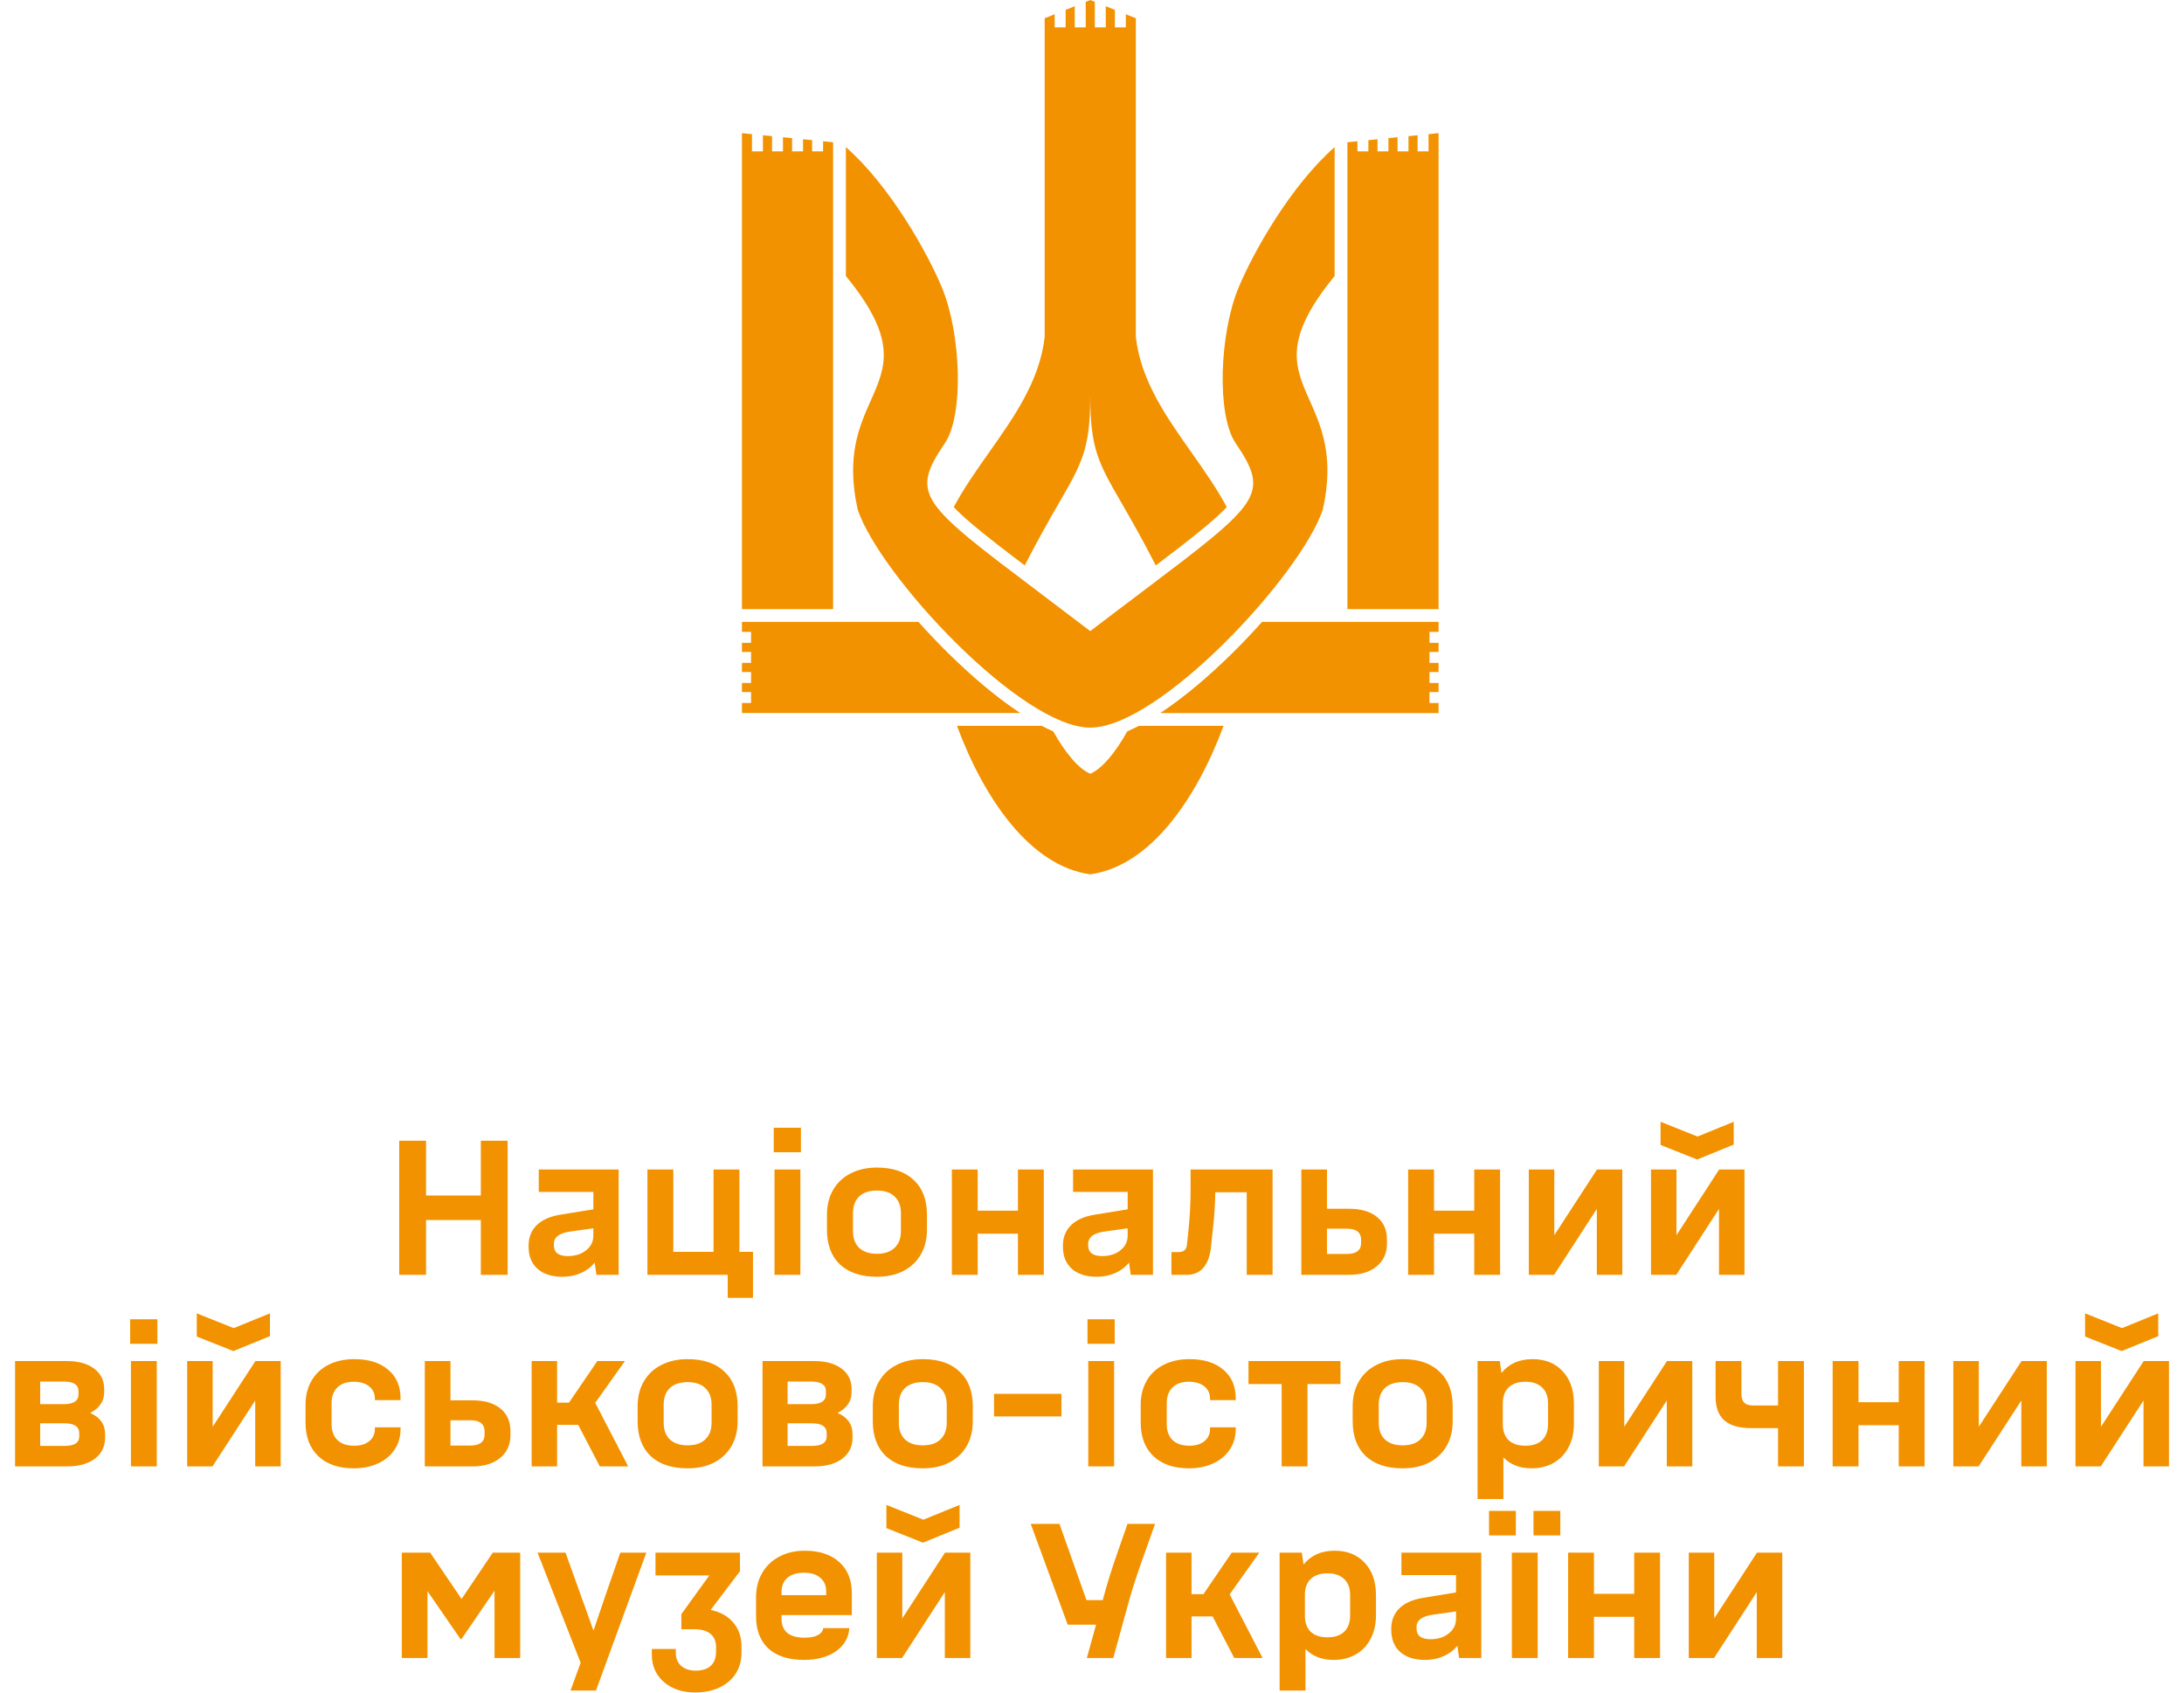
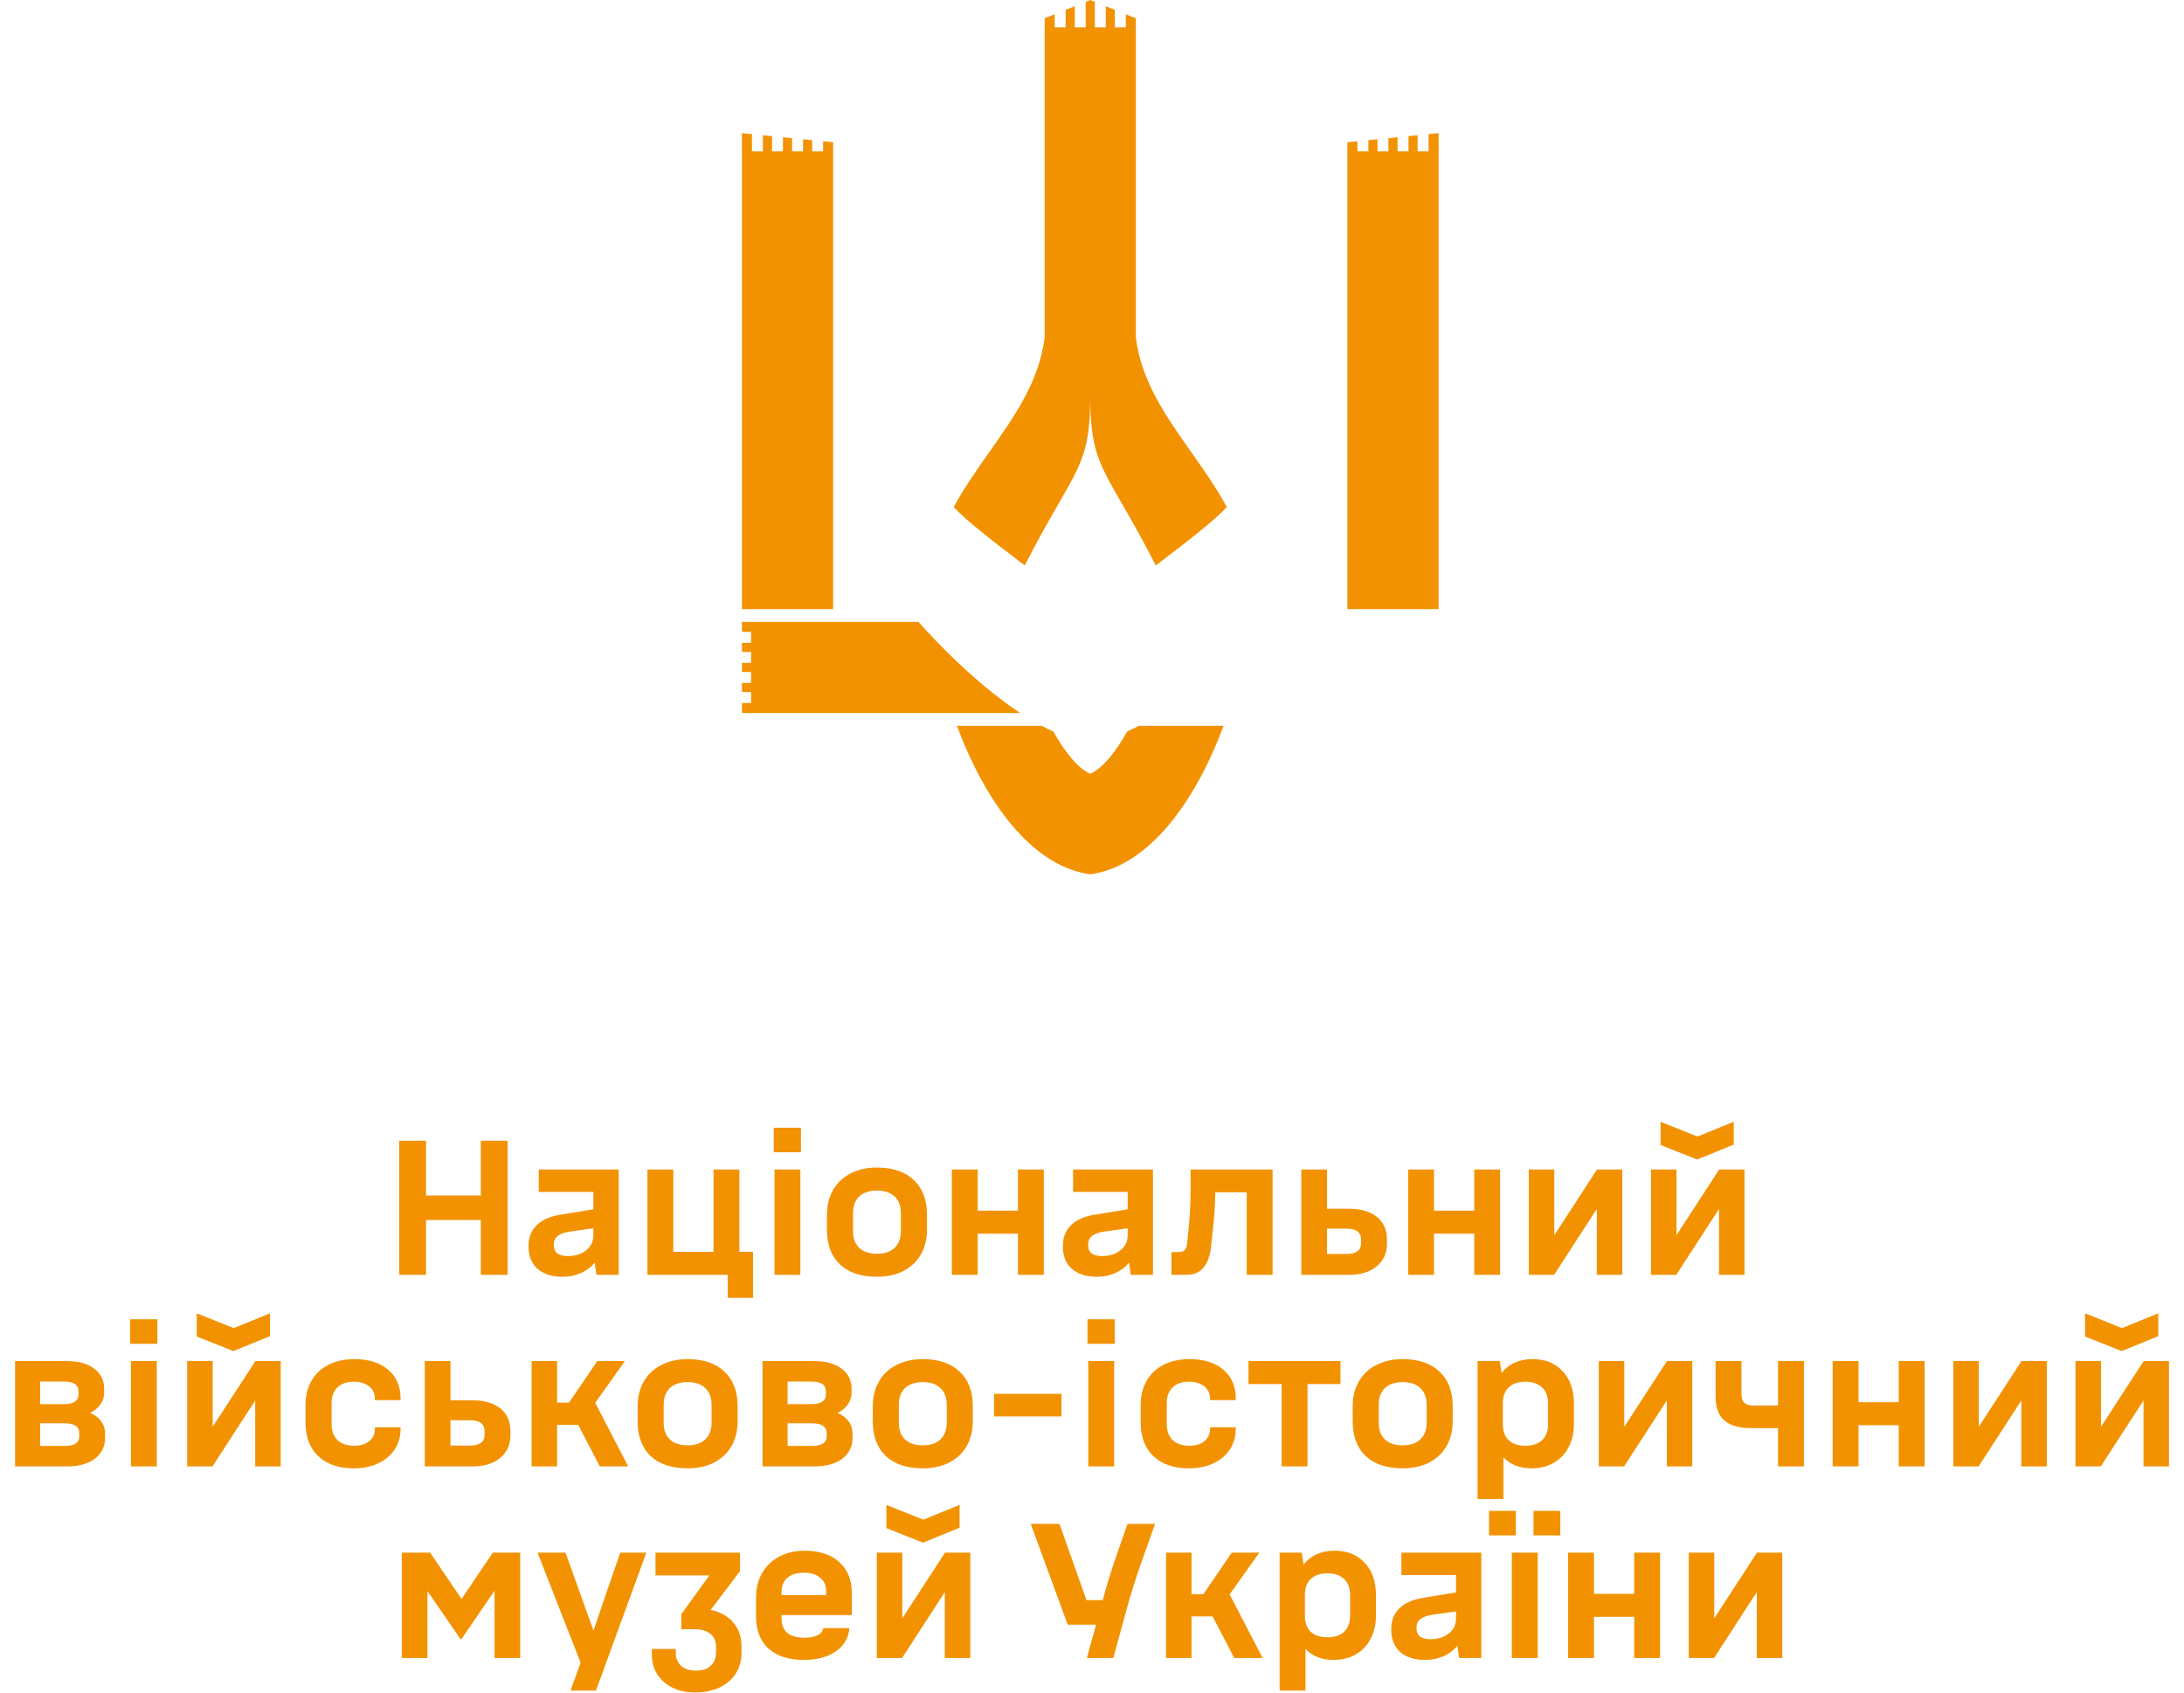
<svg xmlns="http://www.w3.org/2000/svg" width="627" height="486" viewBox="0 0 627 486" fill="none">
  <path d="M299.911 5.236L302.791 4.084V7.854H305.932V2.828L308.55 1.781V7.854H311.692V0.524L312.996 0.002L312.999 0V0.001L313 0.001L314.309 0.524V7.854H317.45V1.781L320.068 2.828V7.854H323.21V4.085L326.089 5.236V96.791C327.533 109.301 334.772 119.568 342.025 129.853C345.653 134.999 349.285 140.15 352.195 145.588C349.445 148.485 345.206 152.029 338.991 156.849C336.811 158.54 334.425 160.359 331.814 162.338C327.822 154.545 324.596 148.948 322.018 144.476L322.017 144.475L322.016 144.474C315.321 132.859 313 128.834 313 113.613L312.999 113.612C312.999 128.833 310.679 132.859 303.983 144.473C301.405 148.945 298.178 154.542 294.185 162.337C291.574 160.359 289.188 158.539 287.008 156.848C280.793 152.028 276.554 148.484 273.804 145.587C276.714 140.149 280.346 134.999 283.975 129.852C291.228 119.566 298.468 109.298 299.911 96.786V5.236Z" fill="#F39200" />
  <path d="M213 38.221L215.881 38.509V43.456H219.022V38.823L221.64 39.085V43.456H224.781V39.399L227.399 39.661V43.456H230.541V39.975L233.158 40.237V43.456H236.3V40.551L239.178 40.839L239.178 174.869H213V38.221Z" fill="#F39200" />
  <path d="M395.461 39.974V43.456H398.602V39.66L401.22 39.398V43.456H404.361V39.084L406.979 38.823V43.456H410.12V38.508L413 38.221V174.869H386.822V40.838L389.702 40.55V43.456H392.843V40.236L395.461 39.974Z" fill="#F39200" />
-   <path d="M410.381 184.555H413V187.173H410.381V190.314H413V192.932H410.381V196.073H413V198.691H410.381V201.832H413V204.712H333.105C339.984 200.172 347.211 194.02 353.956 187.349C356.843 184.493 359.655 181.528 362.329 178.534H413V181.413H410.381V184.555Z" fill="#F39200" />
  <path d="M215.618 184.555V181.414H213.001V178.533H263.672C266.345 181.527 269.158 184.492 272.044 187.348C278.789 194.019 286.017 200.17 292.895 204.711H213.001V201.832H215.618V198.691H213.001V196.073H215.618V192.932H213.001V190.314H215.618L215.618 187.173H213.001V184.555H215.618Z" fill="#F39200" />
  <path d="M274.725 208.376H299.047C300.165 208.964 301.279 209.503 302.385 209.985C305.789 216.077 309.571 220.658 312.999 222.143C312.959 222.143 313.026 222.144 313 222.144C316.429 220.659 320.21 216.078 323.615 209.985C324.721 209.503 325.835 208.964 326.952 208.377H351.274C343.471 229.412 330.169 248.667 313 251.013L313 250.981C312.998 250.315 313.001 251.012 312.999 251.012C295.831 248.666 282.529 229.412 274.725 208.376Z" fill="#F39200" />
-   <path d="M379.756 146.335C373.314 165.337 332.777 208.9 313 208.9L312.999 208.9C293.222 208.9 252.685 165.336 246.243 146.334C242.832 131.072 246.663 122.474 249.978 115.03C254.329 105.262 257.794 97.484 242.842 79.246V42.231C255.553 53.417 266.317 72.608 270.484 82.722C275.875 95.811 276.777 119.11 271.266 127.225C261.203 142.042 264.285 144.369 298.121 169.905C302.542 173.242 307.488 176.975 312.999 181.184L313 181.185C318.511 176.976 323.457 173.243 327.878 169.906C361.714 144.37 364.796 142.043 354.733 127.225C349.222 119.11 350.124 95.812 355.515 82.723C359.682 72.609 370.446 53.418 383.157 42.232V79.247C368.205 97.485 371.67 105.263 376.021 115.031C379.336 122.474 383.167 131.073 379.756 146.335Z" fill="#F39200" />
  <path d="M122.309 327.5V343.23H138.039V327.5H145.739V366H138.039V350.27H122.309V366H114.609V327.5H122.309ZM161.49 366.55C158.447 366.55 156.063 365.798 154.34 364.295C152.617 362.755 151.755 360.647 151.755 357.97V357.53C151.755 355.22 152.525 353.295 154.065 351.755C155.642 350.215 157.915 349.207 160.885 348.73L170.345 347.19V342.185H154.67V335.75H177.605V366H171.225L170.73 362.48C169.667 363.8 168.328 364.808 166.715 365.505C165.138 366.202 163.397 366.55 161.49 366.55ZM159.015 357.585C159.015 358.575 159.345 359.327 160.005 359.84C160.702 360.353 161.692 360.61 162.975 360.61C165.138 360.61 166.898 360.06 168.255 358.96C169.648 357.86 170.345 356.448 170.345 354.725V352.635L163.69 353.57C160.573 354.01 159.015 355.183 159.015 357.09V357.585ZM185.872 335.75H193.297V359.4H204.847V335.75H212.272V359.4H216.177V372.6H208.917V366H185.872V335.75ZM229.778 335.75V366H222.353V335.75H229.778ZM229.943 323.76V330.8H222.133V323.76H229.943ZM251.764 366.55C247.217 366.55 243.679 365.377 241.149 363.03C238.655 360.647 237.409 357.31 237.409 353.02V348.73C237.409 346.017 237.995 343.652 239.169 341.635C240.342 339.582 242.01 338.005 244.174 336.905C246.337 335.768 248.867 335.2 251.764 335.2C256.31 335.2 259.83 336.392 262.324 338.775C264.854 341.122 266.119 344.44 266.119 348.73V353.02C266.119 355.733 265.532 358.117 264.359 360.17C263.185 362.187 261.517 363.763 259.354 364.9C257.19 366 254.66 366.55 251.764 366.55ZM244.889 353.46C244.889 355.513 245.475 357.108 246.649 358.245C247.859 359.382 249.564 359.95 251.764 359.95C253.964 359.95 255.65 359.382 256.824 358.245C258.034 357.108 258.639 355.513 258.639 353.46V348.29C258.639 346.237 258.034 344.642 256.824 343.505C255.65 342.368 253.964 341.8 251.764 341.8C249.564 341.8 247.859 342.368 246.649 343.505C245.475 344.642 244.889 346.237 244.889 348.29V353.46ZM280.685 335.75V347.575H292.235V335.75H299.66V366H292.235V354.175H280.685V366H273.26V335.75H280.685ZM314.888 366.55C311.845 366.55 309.462 365.798 307.738 364.295C306.015 362.755 305.153 360.647 305.153 357.97V357.53C305.153 355.22 305.923 353.295 307.463 351.755C309.04 350.215 311.313 349.207 314.283 348.73L323.743 347.19V342.185H308.068V335.75H331.003V366H324.623L324.128 362.48C323.065 363.8 321.727 364.808 320.113 365.505C318.537 366.202 316.795 366.55 314.888 366.55ZM312.413 357.585C312.413 358.575 312.743 359.327 313.403 359.84C314.1 360.353 315.09 360.61 316.373 360.61C318.537 360.61 320.297 360.06 321.653 358.96C323.047 357.86 323.743 356.448 323.743 354.725V352.635L317.088 353.57C313.972 354.01 312.413 355.183 312.413 357.09V357.585ZM336.301 359.455H338.446C339.839 359.455 340.609 358.758 340.756 357.365L341.196 353.185C341.599 349.262 341.801 345.393 341.801 341.58V335.75H365.341V366H357.916V342.295H348.896C348.859 345.632 348.621 349.243 348.181 353.13L347.631 358.3C347.337 360.757 346.604 362.663 345.431 364.02C344.257 365.34 342.662 366 340.646 366H336.301V359.455ZM373.592 335.75H380.962V347.025H387.232C390.715 347.025 393.41 347.813 395.317 349.39C397.223 350.93 398.177 353.093 398.177 355.88V357.035C398.177 359.785 397.187 361.967 395.207 363.58C393.263 365.193 390.605 366 387.232 366H373.592V335.75ZM386.627 360.005C389.377 360.005 390.752 358.96 390.752 356.87V355.935C390.752 353.808 389.377 352.745 386.627 352.745H380.962V360.005H386.627ZM411.686 335.75V347.575H423.236V335.75H430.661V366H423.236V354.175H411.686V366H404.261V335.75H411.686ZM438.904 335.75H446.219V343.835V354.615L458.484 335.75H465.744V366H458.429V357.86V347.08L446.164 366H438.904V335.75ZM473.978 335.75H481.293V343.835V354.615L493.558 335.75H500.818V366H493.503V357.86V347.08L481.238 366H473.978V335.75ZM476.728 328.71V322.055L487.343 326.29L497.738 322.055V328.6L487.233 332.89L476.728 328.71ZM4.329 390.75H19.124C22.461 390.75 25.082 391.465 26.989 392.895C28.932 394.325 29.904 396.268 29.904 398.725V399.77C29.904 401.053 29.556 402.19 28.859 403.18C28.162 404.17 27.172 404.995 25.889 405.655C27.282 406.242 28.346 407.048 29.079 408.075C29.812 409.102 30.179 410.312 30.179 411.705V412.75C30.179 415.28 29.189 417.297 27.209 418.8C25.229 420.267 22.589 421 19.289 421H4.329V390.75ZM18.519 415.115C21.342 415.115 22.754 414.198 22.754 412.365V411.485C22.754 409.578 21.342 408.625 18.519 408.625H11.534V415.115H18.519ZM18.299 403.125C21.122 403.125 22.534 402.19 22.534 400.32V399.385C22.534 397.552 21.122 396.635 18.299 396.635H11.534V403.125H18.299ZM45.013 390.75V421H37.588V390.75H45.013ZM45.178 378.76V385.8H37.368V378.76H45.178ZM53.743 390.75H61.058V398.835V409.615L73.323 390.75H80.583V421H73.268V412.86V402.08L61.003 421H53.743V390.75ZM56.493 383.71V377.055L67.108 381.29L77.503 377.055V383.6L66.998 387.89L56.493 383.71ZM87.716 403.29C87.716 400.687 88.285 398.395 89.421 396.415C90.558 394.435 92.171 392.913 94.261 391.85C96.388 390.75 98.881 390.2 101.741 390.2C105.848 390.2 109.075 391.208 111.421 393.225C113.805 395.205 114.996 397.955 114.996 401.475V401.97H107.626V401.585C107.626 400.082 107.076 398.89 105.976 398.01C104.876 397.13 103.391 396.69 101.521 396.69C99.505 396.69 97.946 397.24 96.846 398.34C95.746 399.403 95.196 400.907 95.196 402.85V408.9C95.196 410.843 95.765 412.365 96.901 413.465C98.038 414.528 99.633 415.06 101.686 415.06C103.52 415.06 104.968 414.62 106.031 413.74C107.095 412.86 107.626 411.668 107.626 410.165V409.78H114.996V410.275C114.996 412.475 114.428 414.437 113.291 416.16C112.191 417.847 110.615 419.167 108.561 420.12C106.545 421.073 104.216 421.55 101.576 421.55C97.25 421.55 93.858 420.395 91.401 418.085C88.945 415.738 87.716 412.53 87.716 408.46V403.29ZM121.956 390.75H129.326V402.025H135.596C139.079 402.025 141.774 402.813 143.681 404.39C145.588 405.93 146.541 408.093 146.541 410.88V412.035C146.541 414.785 145.551 416.967 143.571 418.58C141.628 420.193 138.969 421 135.596 421H121.956V390.75ZM134.991 415.005C137.741 415.005 139.116 413.96 139.116 411.87V410.935C139.116 408.808 137.741 407.745 134.991 407.745H129.326V415.005H134.991ZM152.625 390.75H159.94V402.685H163.35L171.49 390.75H179.41L170.885 402.74L180.345 421H172.205L165.99 409.065H159.94V421H152.625V390.75ZM197.408 421.55C192.862 421.55 189.323 420.377 186.793 418.03C184.3 415.647 183.053 412.31 183.053 408.02V403.73C183.053 401.017 183.64 398.652 184.813 396.635C185.987 394.582 187.655 393.005 189.818 391.905C191.982 390.768 194.512 390.2 197.408 390.2C201.955 390.2 205.475 391.392 207.968 393.775C210.498 396.122 211.763 399.44 211.763 403.73V408.02C211.763 410.733 211.177 413.117 210.003 415.17C208.83 417.187 207.162 418.763 204.998 419.9C202.835 421 200.305 421.55 197.408 421.55ZM190.533 408.46C190.533 410.513 191.12 412.108 192.293 413.245C193.503 414.382 195.208 414.95 197.408 414.95C199.608 414.95 201.295 414.382 202.468 413.245C203.678 412.108 204.283 410.513 204.283 408.46V403.29C204.283 401.237 203.678 399.642 202.468 398.505C201.295 397.368 199.608 396.8 197.408 396.8C195.208 396.8 193.503 397.368 192.293 398.505C191.12 399.642 190.533 401.237 190.533 403.29V408.46ZM218.904 390.75H233.699C237.036 390.75 239.658 391.465 241.564 392.895C243.508 394.325 244.479 396.268 244.479 398.725V399.77C244.479 401.053 244.131 402.19 243.434 403.18C242.738 404.17 241.748 404.995 240.464 405.655C241.858 406.242 242.921 407.048 243.654 408.075C244.388 409.102 244.754 410.312 244.754 411.705V412.75C244.754 415.28 243.764 417.297 241.784 418.8C239.804 420.267 237.164 421 233.864 421H218.904V390.75ZM233.094 415.115C235.918 415.115 237.329 414.198 237.329 412.365V411.485C237.329 409.578 235.918 408.625 233.094 408.625H226.109V415.115H233.094ZM232.874 403.125C235.698 403.125 237.109 402.19 237.109 400.32V399.385C237.109 397.552 235.698 396.635 232.874 396.635H226.109V403.125H232.874ZM264.923 421.55C260.376 421.55 256.838 420.377 254.308 418.03C251.815 415.647 250.568 412.31 250.568 408.02V403.73C250.568 401.017 251.155 398.652 252.328 396.635C253.501 394.582 255.17 393.005 257.333 391.905C259.496 390.768 262.026 390.2 264.923 390.2C269.47 390.2 272.99 391.392 275.483 393.775C278.013 396.122 279.278 399.44 279.278 403.73V408.02C279.278 410.733 278.691 413.117 277.518 415.17C276.345 417.187 274.676 418.763 272.513 419.9C270.35 421 267.82 421.55 264.923 421.55ZM258.048 408.46C258.048 410.513 258.635 412.108 259.808 413.245C261.018 414.382 262.723 414.95 264.923 414.95C267.123 414.95 268.81 414.382 269.983 413.245C271.193 412.108 271.798 410.513 271.798 408.46V403.29C271.798 401.237 271.193 399.642 269.983 398.505C268.81 397.368 267.123 396.8 264.923 396.8C262.723 396.8 261.018 397.368 259.808 398.505C258.635 399.642 258.048 401.237 258.048 403.29V408.46ZM304.734 406.645H285.374V400.155H304.734V406.645ZM319.852 390.75V421H312.427V390.75H319.852ZM320.017 378.76V385.8H312.207V378.76H320.017ZM327.482 403.29C327.482 400.687 328.05 398.395 329.187 396.415C330.324 394.435 331.937 392.913 334.027 391.85C336.154 390.75 338.647 390.2 341.507 390.2C345.614 390.2 348.84 391.208 351.187 393.225C353.57 395.205 354.762 397.955 354.762 401.475V401.97H347.392V401.585C347.392 400.082 346.842 398.89 345.742 398.01C344.642 397.13 343.157 396.69 341.287 396.69C339.27 396.69 337.712 397.24 336.612 398.34C335.512 399.403 334.962 400.907 334.962 402.85V408.9C334.962 410.843 335.53 412.365 336.667 413.465C337.804 414.528 339.399 415.06 341.452 415.06C343.285 415.06 344.734 414.62 345.797 413.74C346.86 412.86 347.392 411.668 347.392 410.165V409.78H354.762V410.275C354.762 412.475 354.194 414.437 353.057 416.16C351.957 417.847 350.38 419.167 348.327 420.12C346.31 421.073 343.982 421.55 341.342 421.55C337.015 421.55 333.624 420.395 331.167 418.085C328.71 415.738 327.482 412.53 327.482 408.46V403.29ZM384.828 397.35H375.368V421H367.943V397.35H358.428V390.75H384.828V397.35ZM402.692 421.55C398.145 421.55 394.607 420.377 392.077 418.03C389.583 415.647 388.337 412.31 388.337 408.02V403.73C388.337 401.017 388.923 398.652 390.097 396.635C391.27 394.582 392.938 393.005 395.102 391.905C397.265 390.768 399.795 390.2 402.692 390.2C407.238 390.2 410.758 391.392 413.252 393.775C415.782 396.122 417.047 399.44 417.047 403.73V408.02C417.047 410.733 416.46 413.117 415.287 415.17C414.113 417.187 412.445 418.763 410.282 419.9C408.118 421 405.588 421.55 402.692 421.55ZM395.817 408.46C395.817 410.513 396.403 412.108 397.577 413.245C398.787 414.382 400.492 414.95 402.692 414.95C404.892 414.95 406.578 414.382 407.752 413.245C408.962 412.108 409.567 410.513 409.567 408.46V403.29C409.567 401.237 408.962 399.642 407.752 398.505C406.578 397.368 404.892 396.8 402.692 396.8C400.492 396.8 398.787 397.368 397.577 398.505C396.403 399.642 395.817 401.237 395.817 403.29V408.46ZM439.698 421.55C436.324 421.55 433.629 420.505 431.613 418.415V430.35H424.188V390.75H430.568L431.063 394.16C433.189 391.52 436.159 390.2 439.973 390.2C443.603 390.2 446.481 391.355 448.608 393.665C450.771 395.938 451.853 399.055 451.853 403.015V408.735C451.853 411.302 451.339 413.557 450.313 415.5C449.323 417.407 447.911 418.892 446.078 419.955C444.244 421.018 442.118 421.55 439.698 421.55ZM431.448 408.845C431.448 410.825 431.998 412.365 433.098 413.465C434.234 414.528 435.848 415.06 437.938 415.06C439.991 415.06 441.586 414.528 442.723 413.465C443.859 412.365 444.428 410.825 444.428 408.845V402.905C444.428 400.925 443.859 399.403 442.723 398.34C441.586 397.24 439.991 396.69 437.938 396.69C435.848 396.69 434.234 397.24 433.098 398.34C431.998 399.403 431.448 400.925 431.448 402.905V408.845ZM458.992 390.75H466.307V398.835V409.615L478.572 390.75H485.832V421H478.517V412.86V402.08L466.252 421H458.992V390.75ZM502.645 410C499.272 410 496.742 409.267 495.055 407.8C493.369 406.333 492.525 404.078 492.525 401.035V390.75H499.95V400.21C499.95 401.347 500.225 402.19 500.775 402.74C501.325 403.253 502.169 403.51 503.305 403.51H510.455V390.75H517.88V421H510.455V410H502.645ZM533.556 390.75V402.575H545.106V390.75H552.531V421H545.106V409.175H533.556V421H526.131V390.75H533.556ZM560.774 390.75H568.089V398.835V409.615L580.354 390.75H587.614V421H580.299V412.86V402.08L568.034 421H560.774V390.75ZM595.848 390.75H603.163V398.835V409.615L615.428 390.75H622.688V421H615.373V412.86V402.08L603.108 421H595.848V390.75ZM598.598 383.71V377.055L609.213 381.29L619.608 377.055V383.6L609.103 387.89L598.598 383.71ZM115.35 445.75H123.49L132.51 459.06L141.475 445.75H149.34V476H141.97V456.695L132.455 470.61H132.235L122.72 456.805V476H115.35V445.75ZM162.351 445.75L170.381 468.135L173.846 457.96L178.081 445.75H185.561L171.096 485.35H163.781L166.696 477.375L154.321 445.75H162.351ZM199.569 485.9C197.112 485.9 194.949 485.442 193.079 484.525C191.209 483.608 189.742 482.325 188.679 480.675C187.652 479.062 187.139 477.21 187.139 475.12V473.415H194.014V474.515C194.014 476.092 194.527 477.338 195.554 478.255C196.58 479.172 197.974 479.63 199.734 479.63C201.64 479.63 203.089 479.153 204.079 478.2C205.069 477.283 205.564 475.963 205.564 474.24V472.81C205.564 471.197 205.032 469.95 203.969 469.07C202.905 468.19 201.384 467.75 199.404 467.75H195.609V463.405L203.639 452.295H188.184V445.75H212.439V451.085L204.024 462.195C206.81 462.782 208.974 463.992 210.514 465.825C212.09 467.658 212.879 469.95 212.879 472.7V474.405C212.879 476.715 212.329 478.732 211.229 480.455C210.129 482.178 208.57 483.517 206.554 484.47C204.537 485.423 202.209 485.9 199.569 485.9ZM217.052 458.565C217.052 455.925 217.639 453.597 218.812 451.58C219.986 449.563 221.617 448.005 223.707 446.905C225.834 445.768 228.272 445.2 231.022 445.2C235.239 445.2 238.539 446.282 240.922 448.445C243.342 450.608 244.552 453.597 244.552 457.41V463.68H224.367V464.67C224.367 466.467 224.917 467.842 226.017 468.795C227.154 469.712 228.786 470.17 230.912 470.17C232.562 470.17 233.846 469.932 234.762 469.455C235.679 468.978 236.211 468.3 236.357 467.42H243.837C243.654 470.17 242.371 472.388 239.987 474.075C237.641 475.725 234.561 476.55 230.747 476.55C226.421 476.55 223.047 475.468 220.627 473.305C218.244 471.105 217.052 468.025 217.052 464.065V458.565ZM237.182 457.96V457.025C237.219 455.302 236.669 453.963 235.532 453.01C234.432 452.02 232.856 451.525 230.802 451.525C228.749 451.525 227.154 452.02 226.017 453.01C224.917 453.963 224.367 455.32 224.367 457.08V457.96H237.182ZM251.722 445.75H259.037V453.835V464.615L271.302 445.75H278.562V476H271.247V467.86V457.08L258.982 476H251.722V445.75ZM254.472 438.71V432.055L265.087 436.29L275.482 432.055V438.6L264.977 442.89L254.472 438.71ZM304.16 437.5L311.915 459.39H316.59L316.645 459.17C317.818 454.77 319.175 450.388 320.715 446.025L323.685 437.5H331.605L327.755 448.335C326.105 452.955 324.73 457.3 323.63 461.37L319.615 476H312.025L314.665 466.43H306.525L295.91 437.5H304.16ZM334.759 445.75H342.074V457.685H345.484L353.624 445.75H361.544L353.019 457.74L362.479 476H354.339L348.124 464.065H342.074V476H334.759V445.75ZM382.871 476.55C379.498 476.55 376.803 475.505 374.786 473.415V485.35H367.361V445.75H373.741L374.236 449.16C376.363 446.52 379.333 445.2 383.146 445.2C386.776 445.2 389.655 446.355 391.781 448.665C393.945 450.938 395.026 454.055 395.026 458.015V463.735C395.026 466.302 394.513 468.557 393.486 470.5C392.496 472.407 391.085 473.892 389.251 474.955C387.418 476.018 385.291 476.55 382.871 476.55ZM374.621 463.845C374.621 465.825 375.171 467.365 376.271 468.465C377.408 469.528 379.021 470.06 381.111 470.06C383.165 470.06 384.76 469.528 385.896 468.465C387.033 467.365 387.601 465.825 387.601 463.845V457.905C387.601 455.925 387.033 454.403 385.896 453.34C384.76 452.24 383.165 451.69 381.111 451.69C379.021 451.69 377.408 452.24 376.271 453.34C375.171 454.403 374.621 455.925 374.621 457.905V463.845ZM409.151 476.55C406.108 476.55 403.724 475.798 402.001 474.295C400.278 472.755 399.416 470.647 399.416 467.97V467.53C399.416 465.22 400.186 463.295 401.726 461.755C403.303 460.215 405.576 459.207 408.546 458.73L418.006 457.19V452.185H402.331V445.75H425.266V476H418.886L418.391 472.48C417.328 473.8 415.989 474.808 414.376 475.505C412.799 476.202 411.058 476.55 409.151 476.55ZM406.676 467.585C406.676 468.575 407.006 469.327 407.666 469.84C408.363 470.353 409.353 470.61 410.636 470.61C412.799 470.61 414.559 470.06 415.916 468.96C417.309 467.86 418.006 466.448 418.006 464.725V462.635L411.351 463.57C408.234 464.01 406.676 465.183 406.676 467.09V467.585ZM441.453 445.75V476H434.028V445.75H441.453ZM435.183 433.76V440.8H427.483V433.76H435.183ZM440.243 433.76H447.943V440.8H440.243V433.76ZM457.609 445.75V457.575H469.159V445.75H476.584V476H469.159V464.175H457.609V476H450.184V445.75H457.609ZM484.827 445.75H492.142V453.835V464.615L504.407 445.75H511.667V476H504.352V467.86V457.08L492.087 476H484.827V445.75Z" fill="#F39200" />
</svg>